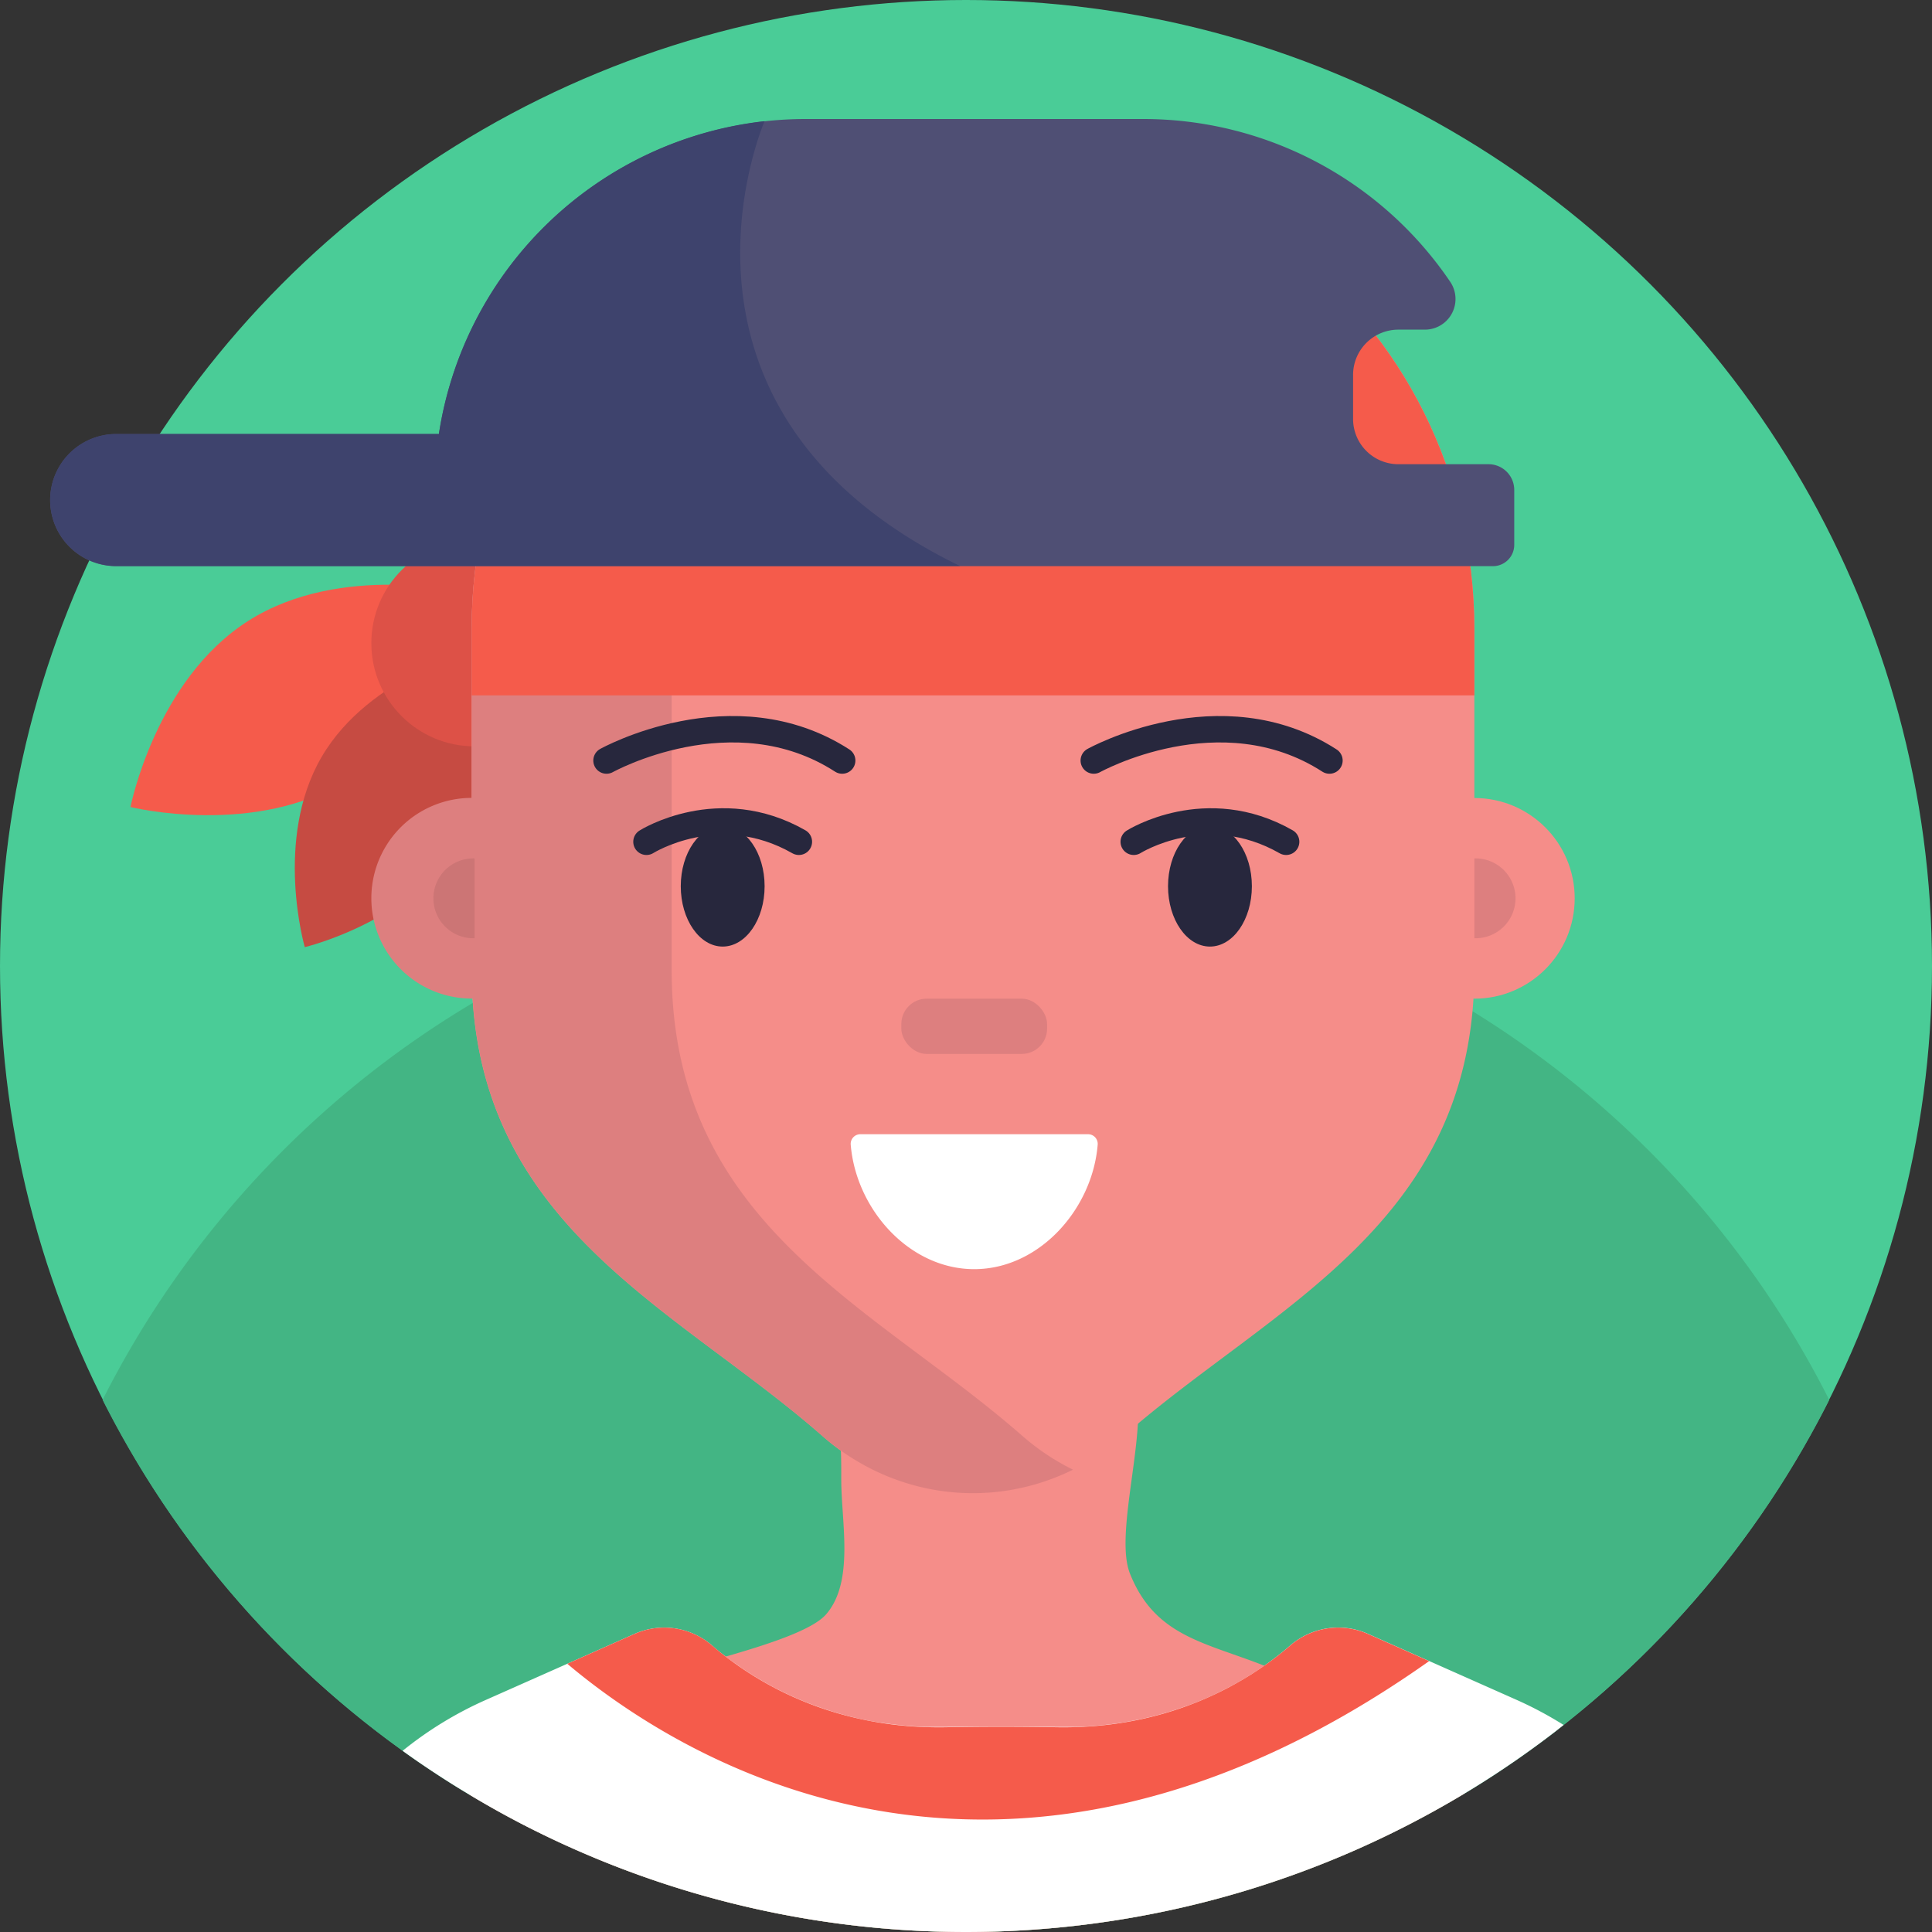
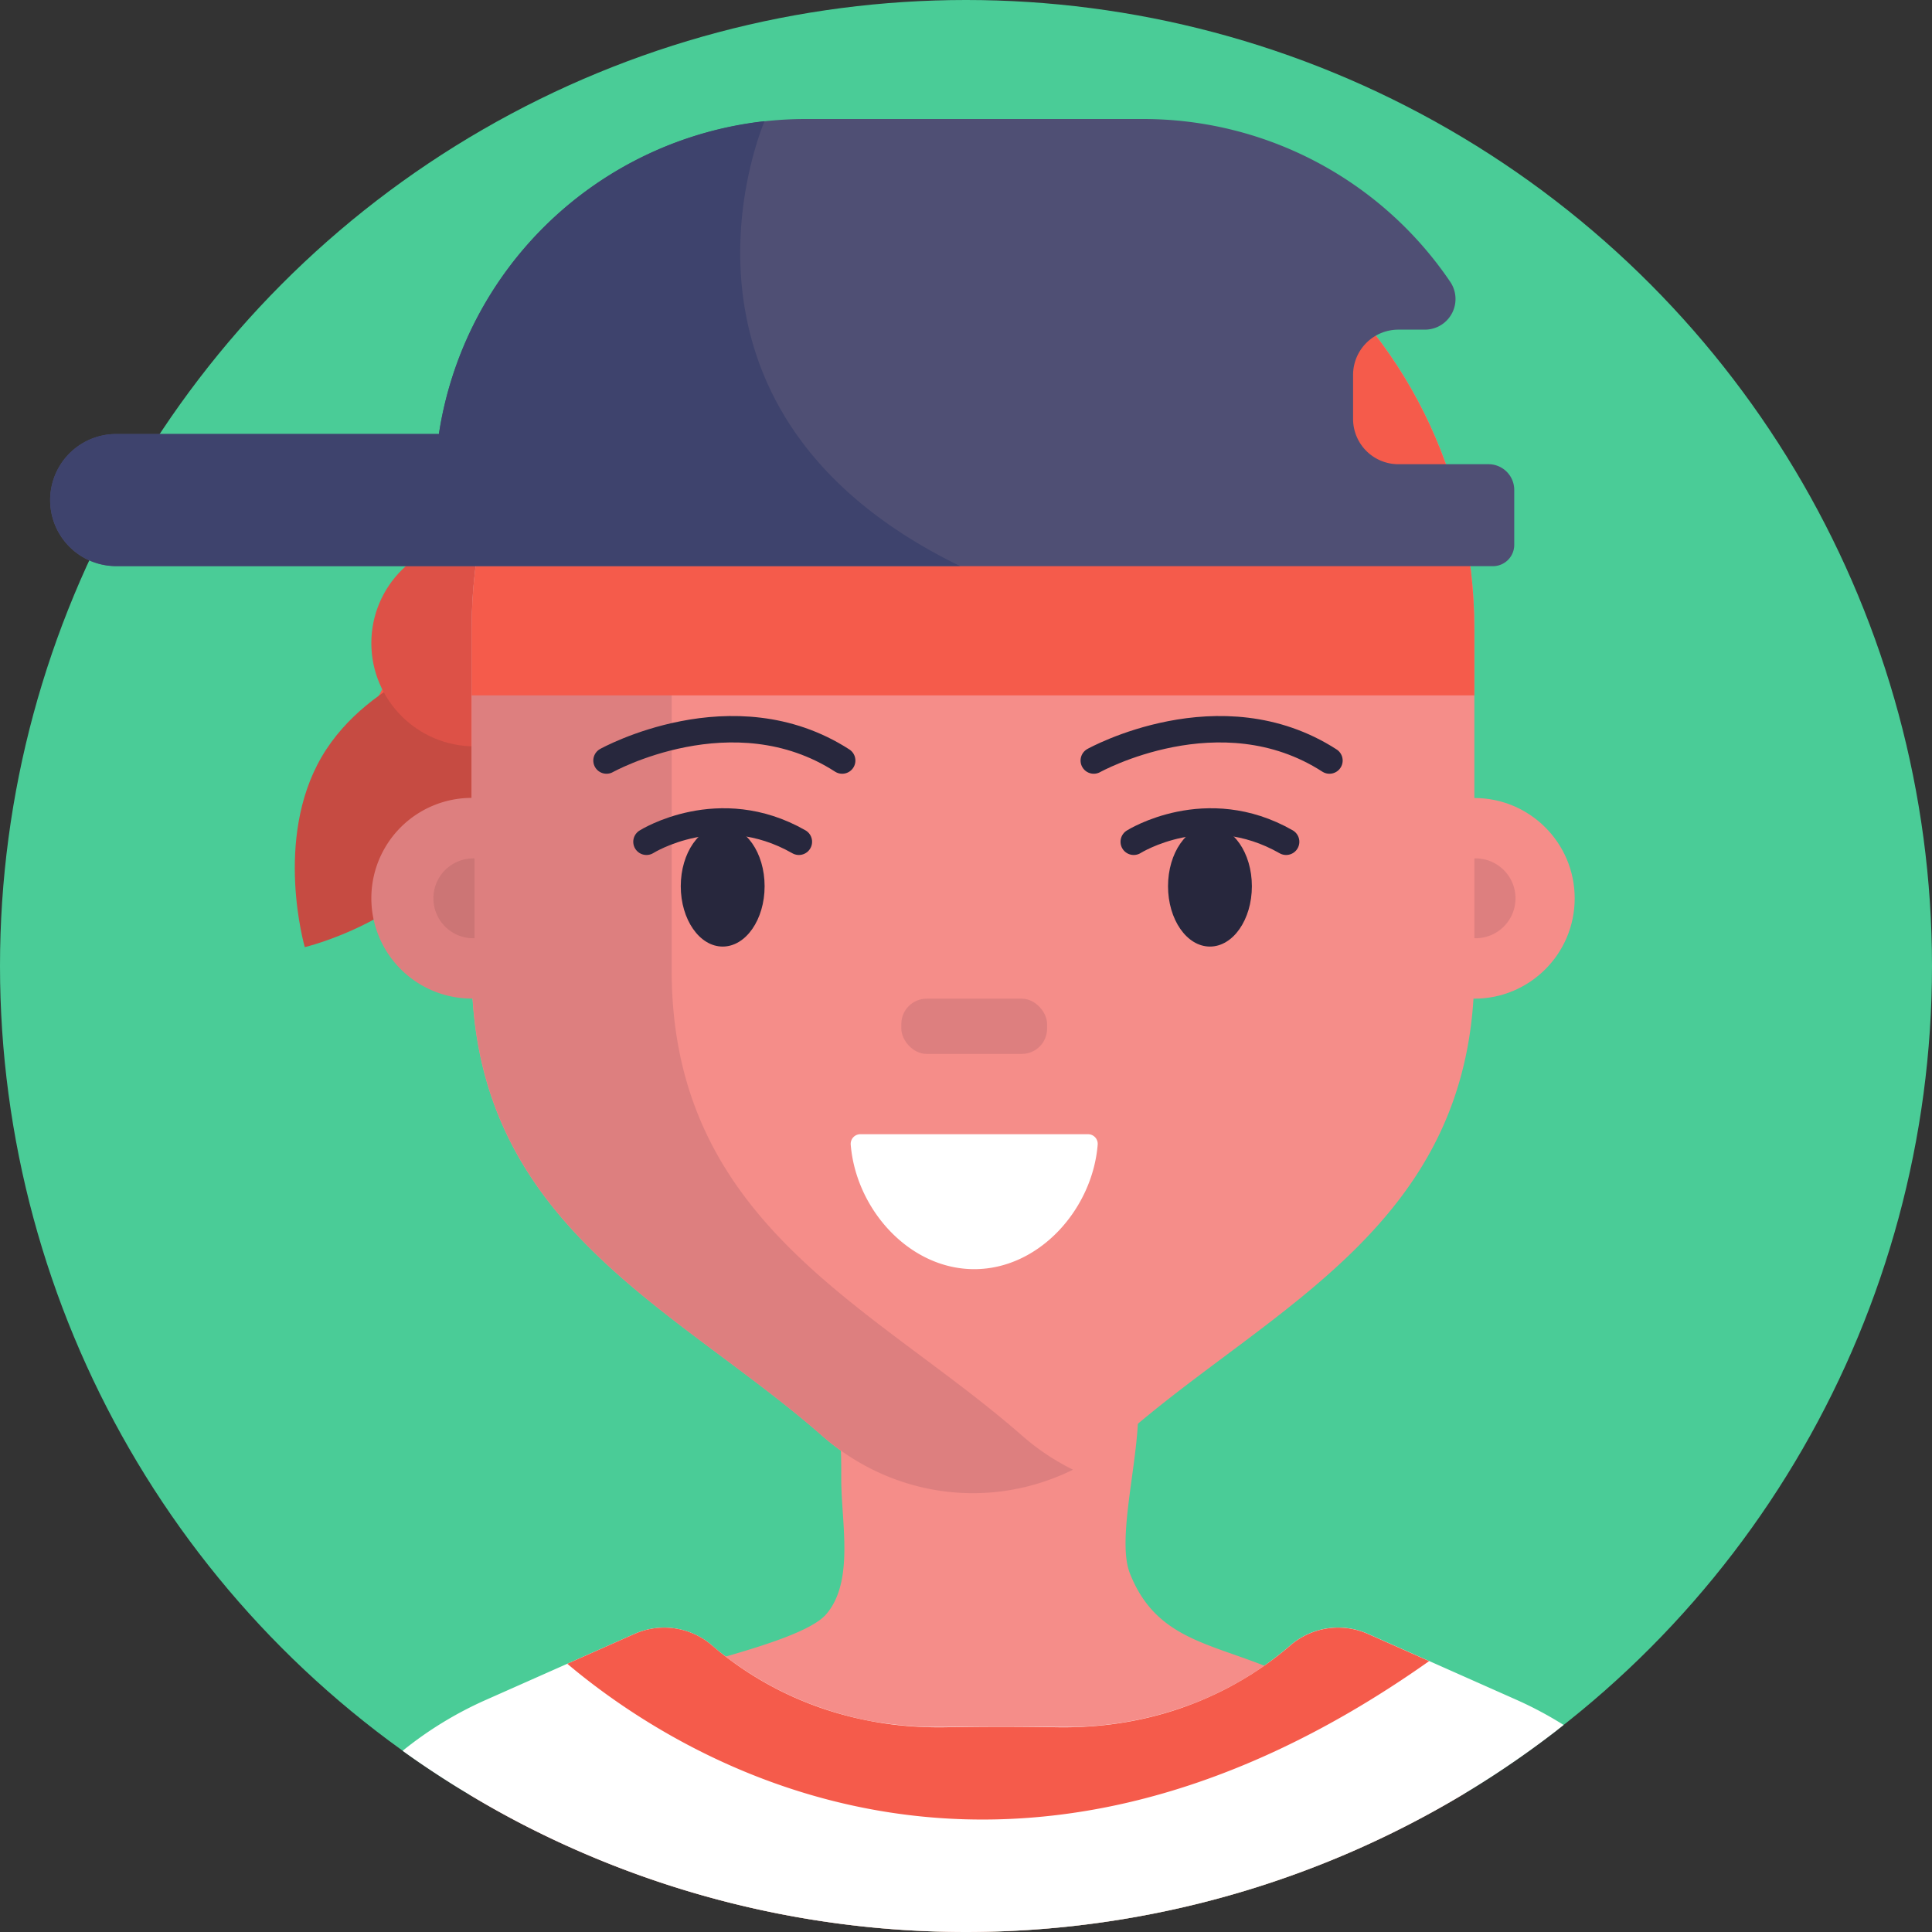
<svg xmlns="http://www.w3.org/2000/svg" viewBox="0 0 512 512">
  <rect x="0" y="0" width="512" height="512" fill="#333333" stroke="none" />
  <defs>
    <style>.cls-1{fill:#4acc97;}.cls-2{fill:#43b584;}.cls-3{fill:#f55b4b;}.cls-4{fill:#c64b42;}.cls-5{fill:#dd5147;}.cls-6{fill:#f58d89;}.cls-7{fill:#dd7f7f;}.cls-8{fill:none;stroke:#27273d;stroke-linecap:round;stroke-miterlimit:10;stroke-width:7px;}.cls-9{fill:#27273d;}.cls-10{fill:#cc7575;}.cls-11{fill:#fff;}.cls-12{fill:#4f4f74;}.cls-13{fill:#3e436d;}</style>
  </defs>
  <title>Avatar Users2</title>
  <g id="BULINE">
    <circle class="cls-1" cx="256" cy="256" r="256" />
  </g>
  <g id="Icons">
-     <path class="cls-2" d="M484.77,371a256.89,256.89,0,0,1-70.4,86.13c-.67.54-1.35,1.06-2,1.59A254.71,254.71,0,0,1,390.1,474.1l-1.92,1.16a256.26,256.26,0,0,1-249.68,8.23q-7-3.62-13.76-7.68l-.43-.26q-2.37-1.41-4.71-2.88-4.55-2.87-9-5.93c-1.31-.91-2.61-1.82-3.9-2.76a257,257,0,0,1-79.51-93,257.1,257.1,0,0,1,98.08-105.18l0,0A254.14,254.14,0,0,1,178,242.1c1.08-.35,2.17-.69,3.26-1q4.82-1.47,9.7-2.75h0q5.76-1.5,11.62-2.75,9.36-2,19-3.29,9.76-1.31,19.76-1.88Q248.62,230,256,230q8.46,0,16.78.54a254.24,254.24,0,0,1,36.77,5.08Q316,237,322.41,238.7q4.26,1.14,8.46,2.43a252.86,252.86,0,0,1,43.23,17.69q4.17,2.16,8.24,4.48t7.88,4.67A257.12,257.12,0,0,1,484.77,371Z" />
-     <path class="cls-3" d="M92.46,206.44c-24.6,15.67-57.88,7.43-57.88,7.43s6.59-33.65,31.19-49.32,57.88-7.43,57.88-7.43S117.06,190.77,92.46,206.44Z" />
+     <path class="cls-3" d="M92.46,206.44s6.59-33.65,31.19-49.32,57.88-7.43,57.88-7.43S117.06,190.77,92.46,206.44Z" />
    <path class="cls-4" d="M122.43,222.32C109.7,244.17,80.77,251,80.77,251s-8.28-28.56,4.46-50.4,41.66-28.71,41.66-28.71S135.17,200.48,122.43,222.32Z" />
    <circle class="cls-5" cx="125.76" cy="170.44" r="27.35" />
    <path class="cls-6" d="M388.18,475.26a256.26,256.26,0,0,1-249.68,8.23q-7-3.62-13.76-7.68l-.43-.26a157,157,0,0,1,17.24-14,168.37,168.37,0,0,1,19.9-12c.38-.22.76-.4,1.15-.6l2.47-1.23c.64-.33,1.32-.64,2-1,4.46-2.11,14.89-4.73,25.32-7.73,11.49-3.31,23-7.08,26.55-11.19,7.53-8.72,4-24.4,4-35.73,0-2.88,0-5.41-.1-7.65v0c-.6-22.79-3.06-15.74,16.62-22.36a45.25,45.25,0,0,1,6.84-1h0c14.92-1.48,48-2.73,52.06,1,3,2.82,3.58,8.48,3.19,15.24-.76,13.49-5.36,31.35-2.13,39.63C306,433.61,319.2,435.19,335,441.41h0c1.9.73,3.82,1.55,5.79,2.46q4.85,2.24,9.41,4.67c1,.5,1.94,1,2.89,1.56,1.87,1,3.69,2.06,5.47,3.14,5,2.93,9.7,6,14.15,9.29A162.21,162.21,0,0,1,388.18,475.26Z" />
    <path class="cls-6" d="M390.72,166.74v90.38c0,67.4-53.65,89-92.77,123.28a60.15,60.15,0,0,1-80.18,0C178.64,346.13,125,324.52,125,257.12V166.74c0-41.46,19.32-78.16,48.93-100.46A110.94,110.94,0,0,1,241,43.6h33.65A110.93,110.93,0,0,1,341.8,66.28C371.4,88.58,390.72,125.28,390.72,166.74Z" />
    <path class="cls-7" d="M178,257.12V166.74C178,102.21,224.8,49.25,284.36,44c-3.19-.3-6.42-.43-9.69-.43H241c-64.1,0-116,55.14-116,123.14v44.74a26.59,26.59,0,1,0,0,53.18l.26,0c3.85,61.54,54.88,82.81,92.49,115.76,19.06,16.71,45,19.76,66.61,9.09a62,62,0,0,1-13.58-9.09C231.66,346.13,178,324.53,178,257.12Z" />
    <circle class="cls-6" cx="390.72" cy="238.07" r="26.59" />
    <path class="cls-8" d="M160.73,201.55s33.52-18.67,62.46,0" />
    <ellipse class="cls-9" cx="191.52" cy="234.86" rx="11.11" ry="15.99" />
    <path class="cls-8" d="M289.86,201.55s33.52-18.67,62.46,0" />
    <ellipse class="cls-9" cx="320.65" cy="234.86" rx="11.11" ry="15.99" />
    <rect class="cls-7" x="238.86" y="264.66" width="38.63" height="14.64" rx="6.71" />
    <path class="cls-8" d="M171.32,223.08s19.19-12.12,40.39,0" />
    <path class="cls-8" d="M300.45,223.08s19.19-12.12,40.39,0" />
    <path class="cls-10" d="M125.76,227.49a10.58,10.58,0,1,0,0,21.15Z" />
    <path class="cls-7" d="M390.72,248.64a10.58,10.58,0,1,0,0-21.15Z" />
    <path class="cls-11" d="M228,300.58a2.56,2.56,0,0,0-2.55,2.76c1.4,17.12,15.51,33,32.73,33h0c17.21,0,31.33-15.87,32.72-33a2.56,2.56,0,0,0-2.55-2.76Z" />
    <path class="cls-3" d="M390.72,166.74v17.54H125V166.74c0-41.46,19.32-78.16,48.93-100.46H341.8C371.4,88.58,390.72,125.28,390.72,166.74Z" />
    <path class="cls-12" d="M401.29,129.87v14.52a5.65,5.65,0,0,1-5.65,5.65H30.79a17.48,17.48,0,0,1,0-35h85.52a98.37,98.37,0,0,1,86.31-82.89,96.09,96.09,0,0,1,10.93-.61h89.38a98.22,98.22,0,0,1,81.42,43.18,8.12,8.12,0,0,1-6.77,12.64h-7a12,12,0,0,0-12,12v11.66a12,12,0,0,0,12,12h23.86A6.82,6.82,0,0,1,401.29,129.87Z" />
    <path class="cls-13" d="M254.41,150H30.79a17.48,17.48,0,0,1,0-35h85.52a98.37,98.37,0,0,1,86.31-82.89C202,33.59,170,108.91,254.41,150Z" />
    <path class="cls-11" d="M414.37,457.13c-.67.54-1.35,1.06-2,1.59A254.71,254.71,0,0,1,390.1,474.1l-1.92,1.16a256.26,256.26,0,0,1-249.68,8.23q-7-3.62-13.76-7.68l-.43-.26q-2.37-1.41-4.71-2.88-4.55-2.87-9-5.93c-1.31-.91-2.61-1.82-3.9-2.76a98.42,98.42,0,0,1,22-13.46l21.63-9.6,17.78-7.9a19.38,19.38,0,0,1,20.54,3c1.13,1,2.37,2,3.72,3,1,.8,2.15,1.61,3.32,2.43.78.55,1.6,1.1,2.44,1.64l1.29.82,1.33.82,1.38.81,1.42.8a90.17,90.17,0,0,0,9.49,4.54c.58.24,1.16.47,1.75.69q2.64,1,5.49,1.91l1.86.56.21.06c.6.17,1.2.34,1.82.5,1.34.36,2.71.69,4.12,1s2.72.55,4.12.78l.11,0c.71.12,1.44.23,2.17.33s1.16.17,1.75.23.89.12,1.34.16c.17,0,.35,0,.52.06l1.75.17c.39,0,.78.07,1.18.09s.89.07,1.34.09.66.05,1,.06q1.11.06,2.25.09h.26c.9,0,1.81,0,2.73,0l2,0c9.7-.18,19.37-.18,29.07,0l2,0c.93,0,1.84,0,2.75,0s1.64-.05,2.44-.1l.47,0,1.73-.11,1.33-.11c1.41-.12,2.79-.27,4.15-.45l1.61-.22.68-.11c.4-.05.8-.12,1.19-.19s.71-.12,1.06-.18l1.17-.22.82-.16,1.31-.28c1.31-.28,2.59-.59,3.84-.92q.84-.21,1.65-.45l1.61-.47c2.06-.62,4-1.3,5.93-2,.59-.22,1.16-.45,1.73-.68l1.55-.64q2.64-1.12,5.05-2.34c.38-.19.76-.38,1.13-.58s.83-.43,1.24-.65,1.09-.59,1.62-.89,1.27-.73,1.88-1.1c.41-.24.8-.48,1.19-.73s1-.61,1.46-.92.94-.6,1.39-.92.79-.53,1.17-.8h0l.16-.12c.44-.3.86-.6,1.28-.91l1.21-.9.22-.17c.72-.54,1.41-1.09,2.06-1.62l1.05-.87,1-.85a19.39,19.39,0,0,1,20.54-3l16.2,7.19L402,450.52A99.32,99.32,0,0,1,414.37,457.13Z" />
    <path class="cls-3" d="M378.74,440.21c-113.87,80.48-199.81,24.82-228.4.71l17.78-7.9a19.38,19.38,0,0,1,20.54,3c10.55,9.12,31.22,22.3,62.14,21.72,9.7-.18,19.37-.18,29.07,0,30.92.58,51.59-12.6,62.13-21.72a19.39,19.39,0,0,1,20.54-3Z" />
  </g>
</svg>